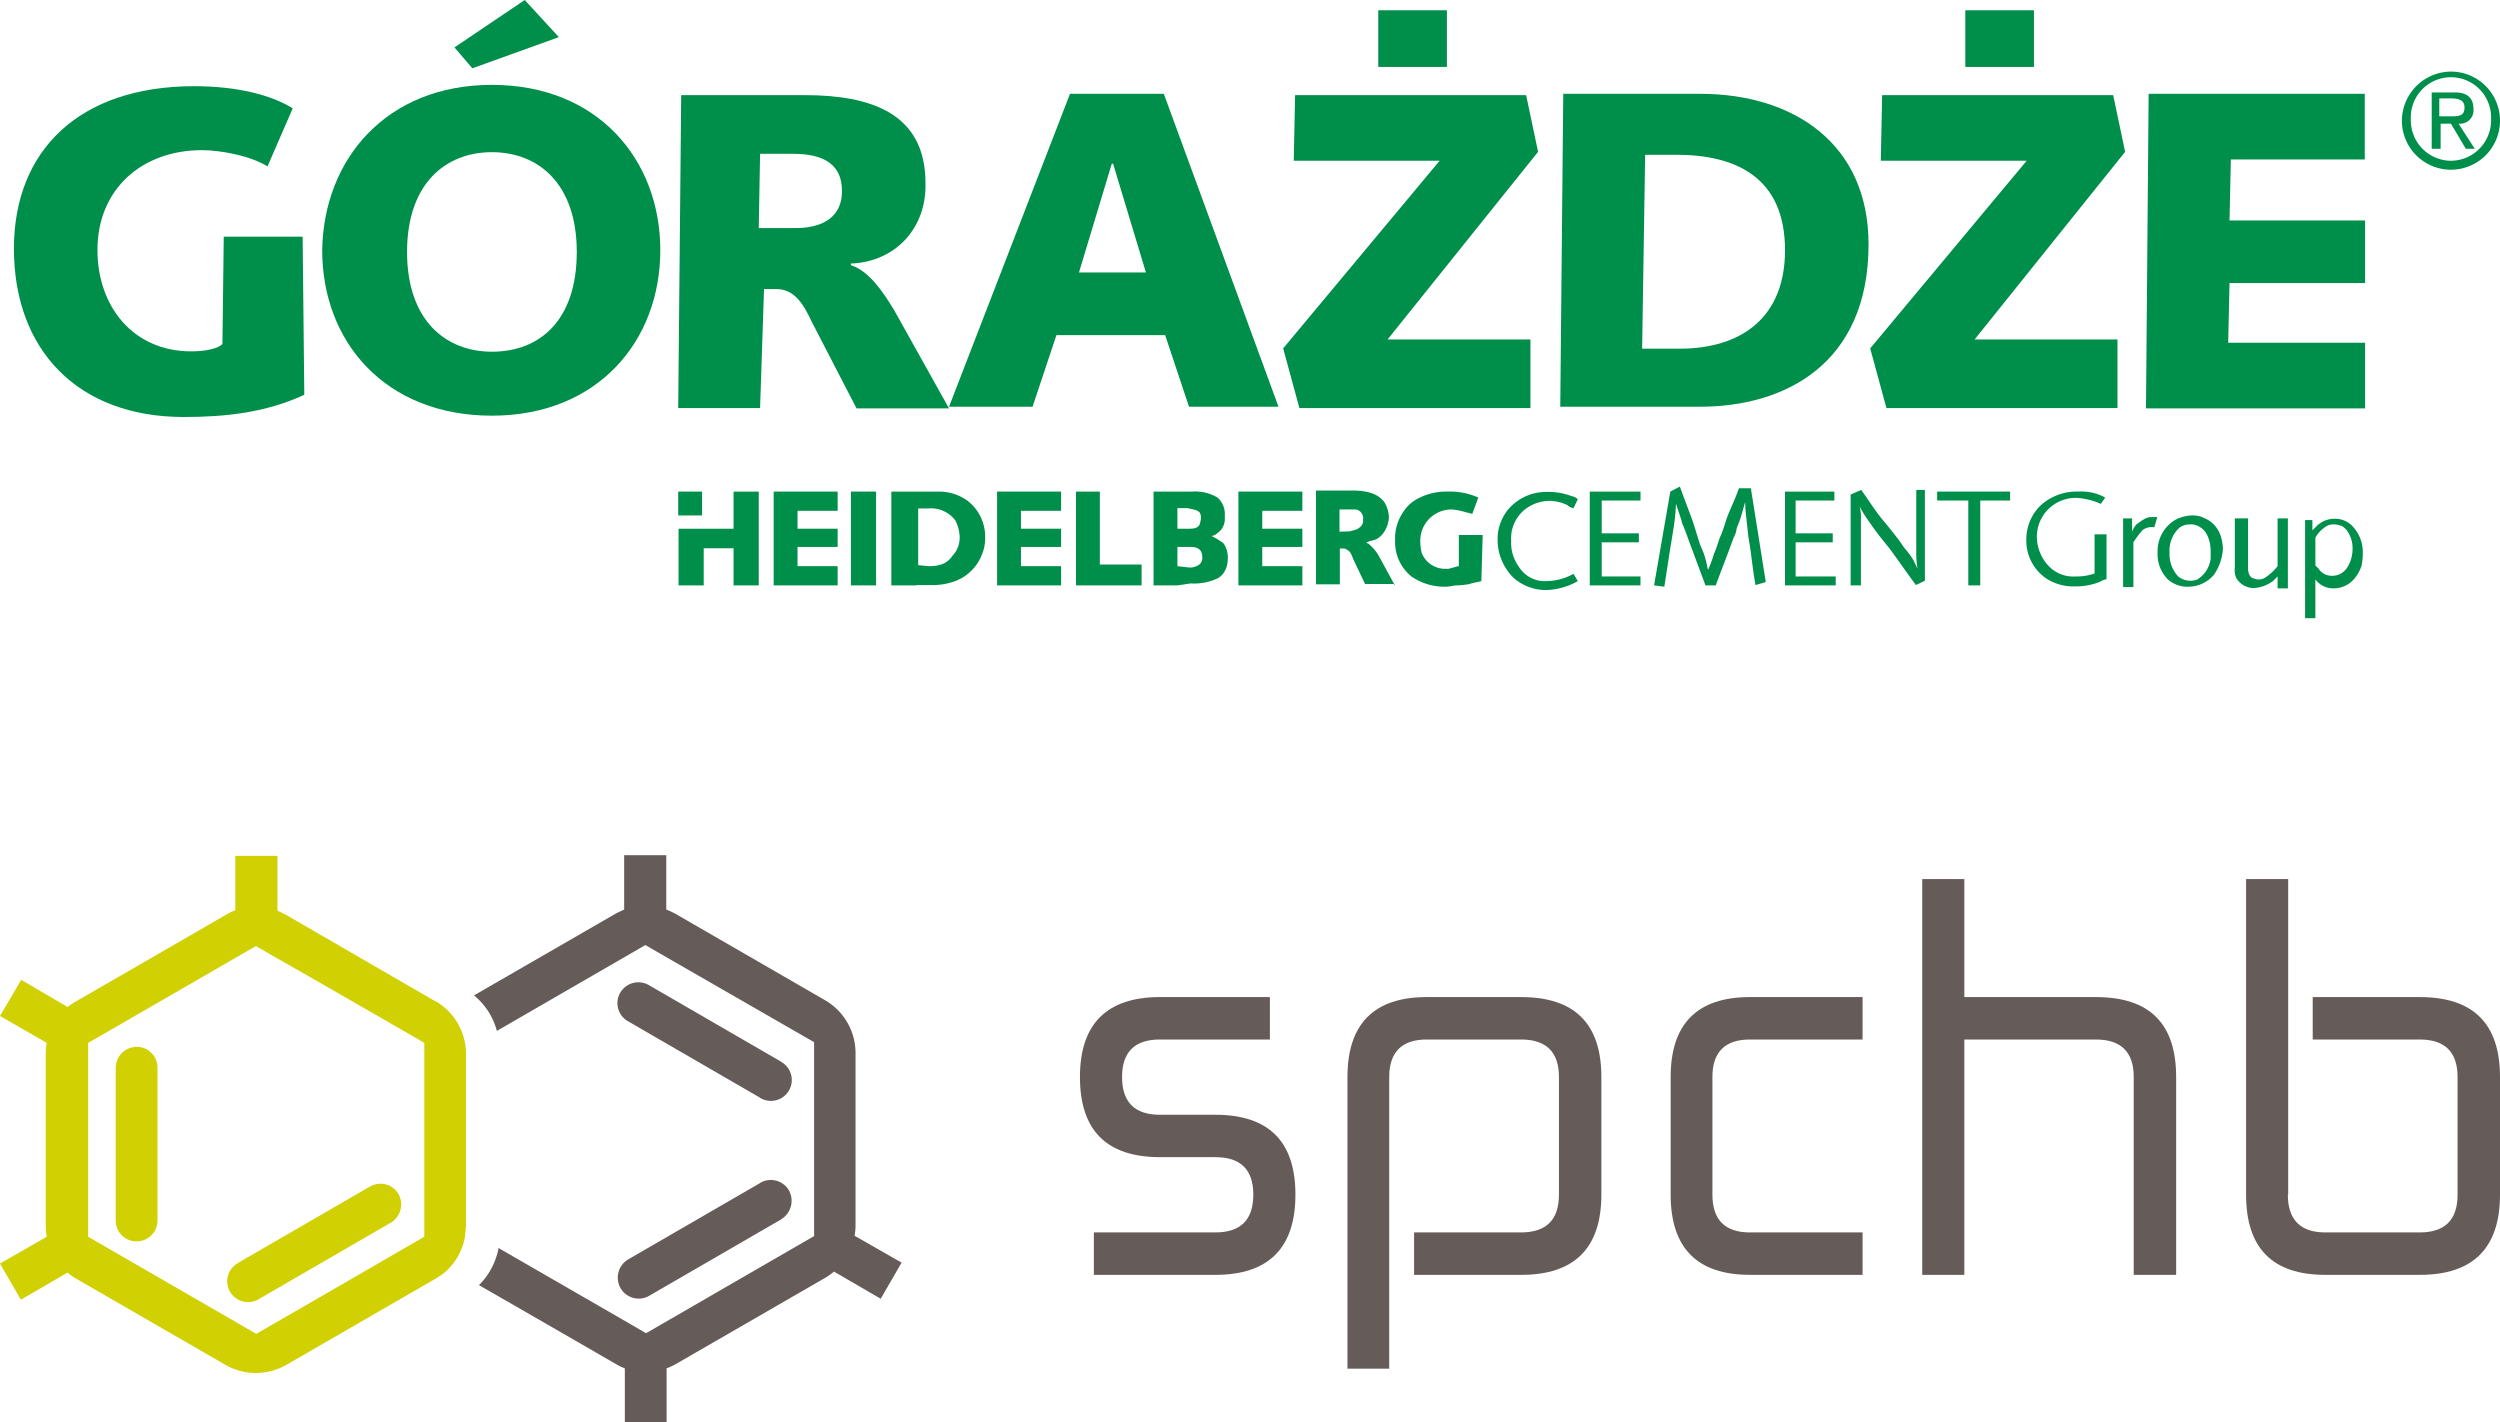
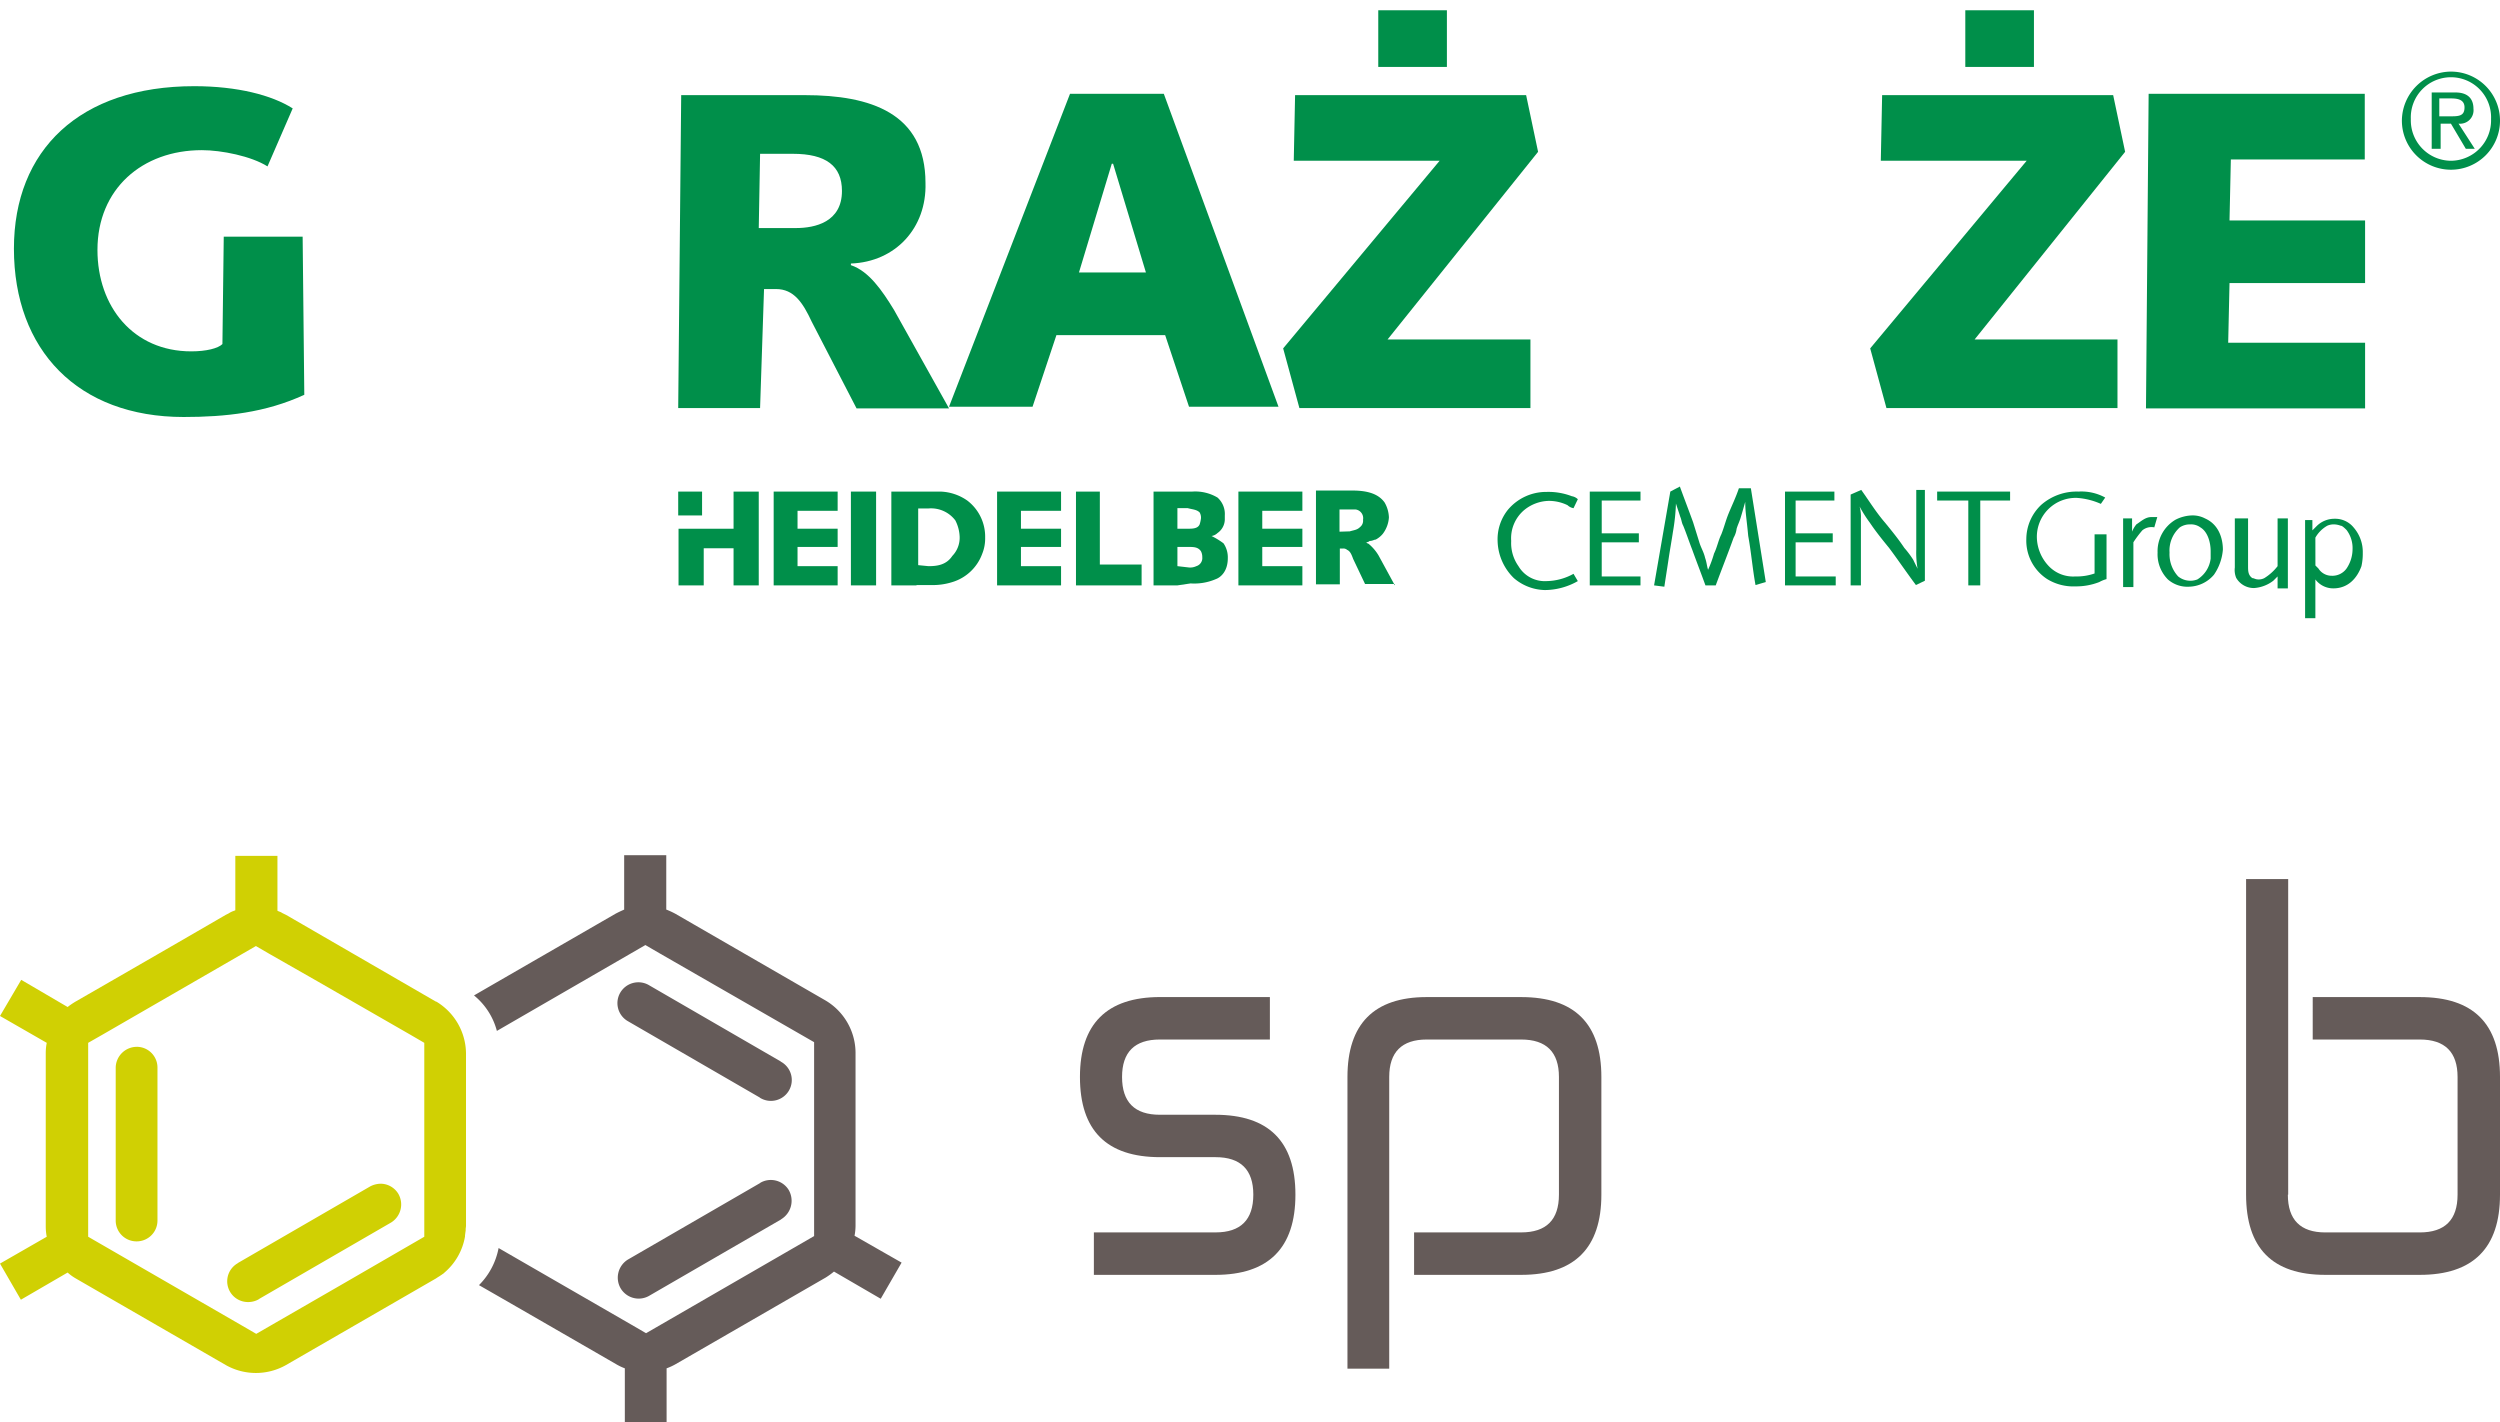
<svg xmlns="http://www.w3.org/2000/svg" width="460" height="261.716" viewBox="0 0 460 261.716">
  <g id="Group_135" data-name="Group 135" transform="translate(-683 -880)">
    <g id="logo1" transform="translate(685.562 880)">
      <g id="gorazdze_00000089555998462394767560000002980805869571434638_" transform="translate(0)">
        <g id="Group_134" data-name="Group 134">
          <path id="Path_47" data-name="Path 47" d="M57.529,82.783c-7.136,3.294-14.516,4.086-22.2,4.086C15.871,86.87,4.1,74.549,4.1,55.886,4.1,37.771,16.176,26,37.28,26c7.929,0,14.272,1.647,18.115,4.086L50.759,40.76c-2.989-1.891-8.478-2.989-12.076-2.989C27.7,37.771,19.47,44.907,19.47,56.13c0,10.43,6.587,18.663,17.261,18.663,2.745,0,4.94-.549,5.733-1.342l.244-19.761H57.224" transform="translate(-4.1 -10.142)" fill="#008f4a" />
-           <path id="Path_48" data-name="Path 48" d="M128.328,15.614c19.456,0,30.984,13.723,30.984,30.435s-11.527,30.435-30.984,30.435c-19.761,0-31.228-13.723-31.228-30.435C97.344,29.337,108.871,15.614,128.328,15.614Zm0,49.1c8.783,0,15.614-5.733,15.614-18.359S136.806,28,128.328,28s-15.614,5.733-15.614,18.359S119.85,64.712,128.328,64.712ZM134.366,0l6.282,6.831-15.919,5.733-3.294-3.842" transform="translate(-40.378)" fill="#008f4a" />
          <path id="Path_49" data-name="Path 49" d="M219.565,86.276H204.5l.549-57.576H227.8c12.076,0,22.2,3.294,22.2,16.163.244,8.234-5.489,14.516-13.723,14.821v.3c3.294,1.1,5.733,4.635,7.929,8.234L254.33,86.337H237.314L229.08,70.418c-1.647-3.538-3.294-6.038-6.587-6.038h-2.2Zm-.244-33.119h6.831c3.538,0,8.478-1.1,8.478-6.831,0-4.635-2.989-6.831-9.027-6.831h-6.038" transform="translate(-82.272 -11.195)" fill="#008f4a" />
          <path id="Path_50" data-name="Path 50" d="M308.462,28.3h17.261l21.1,57.576H330.358L325.967,72.7H305.961L301.57,85.876H286.2Zm1.647,32.875h12.32l-6.038-20.005h-.244" transform="translate(-114.142 -11.039)" fill="#008f4a" />
          <path id="Path_51" data-name="Path 51" d="M432.5,76.29H389.989L387,65.312,415.788,30.79H388.952l.244-12.076h42.511l2.2,10.43-27.69,34.521H432.5V76.29ZM404.5,3.1H417.13V13.53H404.5Z" transform="translate(-153.462 -1.209)" fill="#008f4a" />
-           <path id="Path_52" data-name="Path 52" d="M471.149,28.3h25.19c17.017,0,30.984,9.027,30.984,27.69,0,22.2-15.614,29.886-30.984,29.886H470.6Zm14.516,46.9H492.5c11.771,0,19.456-6.038,19.456-18.115,0-13.418-9.027-17.566-20.005-17.566h-5.733" transform="translate(-186.073 -11.039)" fill="#008f4a" />
          <path id="Path_53" data-name="Path 53" d="M609.295,76.29H567.089L564.1,65.312,592.888,30.79H566.052l.244-12.076h42.511l2.2,10.43-27.69,34.521H609.6V76.29ZM581.6,3.1H594.23V13.53H581.6Z" transform="translate(-222.546 -1.209)" fill="#008f4a" />
          <path id="Path_54" data-name="Path 54" d="M647.788,28.3h39.767V40.376H662.914L662.67,51.6h24.946V63.126H662.67L662.426,74.1h25.19V86.181H647.3l.488-57.881" transform="translate(-255.001 -11.039)" fill="#008f4a" />
          <path id="Path_55" data-name="Path 55" d="M466.46,149.742a2.09,2.09,0,0,0-1.1-.549,12.015,12.015,0,0,0-4.635-.793,9.192,9.192,0,0,0-7.136,3.294,8.67,8.67,0,0,0-1.891,5.733,9.853,9.853,0,0,0,2.989,6.831,9.035,9.035,0,0,0,5.733,2.2,12.406,12.406,0,0,0,6.038-1.647l-.793-1.342a10.494,10.494,0,0,1-4.94,1.342,5.622,5.622,0,0,1-5.184-2.745,7.339,7.339,0,0,1-1.342-4.635,6.807,6.807,0,0,1,2.44-5.733,7.412,7.412,0,0,1,4.391-1.647,7.8,7.8,0,0,1,3.537.793,2.09,2.09,0,0,0,1.1.549" transform="translate(-178.701 -57.888)" fill="#008f4a" />
          <path id="Path_56" data-name="Path 56" d="M479.5,148.3v17.261h9.332v-1.647H481.7v-6.282h6.831v-1.647H481.7v-6.038h7.136V148.3H479.5" transform="translate(-189.545 -57.849)" fill="#008f4a" />
          <path id="Path_57" data-name="Path 57" d="M501.889,147.715,498.9,164.976l1.891.244c.244-1.647.549-3.538.793-5.184s.549-3.294.793-4.94a37.383,37.383,0,0,0,.549-5.184c.244.793.549,1.647.793,2.44.244.549.244,1.1.549,1.647.549,1.342,1.1,2.989,1.647,4.391.793,2.2,1.647,4.391,2.44,6.587h1.891c1.1-2.989,2.2-5.733,3.294-8.783a4.379,4.379,0,0,0,.549-1.647c.244-.793.549-1.342.793-2.2.244-.793.549-1.891.793-2.745,0,1.891.244,2.989.549,6.282.549,2.989.793,6.038,1.342,9.027l1.891-.549L516.71,147.1h-2.2c-.549,1.647-1.342,3.294-1.891,4.635s-.793,2.44-1.342,3.842c-.549,1.1-.793,2.44-1.342,3.538a20.756,20.756,0,0,1-1.1,2.989c-.244-.793-.244-1.342-.549-2.2-.244-1.1-.793-1.891-1.1-2.989l-1.1-3.538c-.793-2.2-1.647-4.391-2.44-6.587" transform="translate(-197.113 -57.264)" fill="#008f4a" />
          <path id="Path_58" data-name="Path 58" d="M538.4,148.3v17.261h9.332v-1.647h-7.38v-6.282h6.831v-1.647h-6.831v-6.038h7.136V148.3H538.4" transform="translate(-212.521 -57.849)" fill="#008f4a" />
          <path id="Path_59" data-name="Path 59" d="M558.2,148.654v16.712h1.891v-12.32a6.938,6.938,0,0,0-.244-2.2,23.865,23.865,0,0,0,1.891,2.989c1.1,1.647,2.44,3.294,3.537,4.635,1.647,2.2,3.294,4.635,4.94,6.831l1.647-.793V147.8h-1.586v10.979a17.267,17.267,0,0,0,.244,3.538c-.244-.549-.549-1.1-.793-1.647a17.139,17.139,0,0,0-1.647-2.2c-1.1-1.647-2.2-2.989-3.538-4.635-1.647-1.891-2.989-4.086-4.391-6.038" transform="translate(-220.245 -57.654)" fill="#008f4a" />
          <path id="Path_60" data-name="Path 60" d="M584.3,148.3v1.647h5.733v15.614h2.2V149.947h5.489V148.3H584.3" transform="translate(-230.426 -57.849)" fill="#008f4a" />
          <path id="Path_61" data-name="Path 61" d="M625.716,149.4a9.112,9.112,0,0,0-4.94-1.1,9.881,9.881,0,0,0-6.831,2.44,8.681,8.681,0,0,0-2.745,6.282,8.43,8.43,0,0,0,3.842,7.38,9.185,9.185,0,0,0,5.184,1.342,11.7,11.7,0,0,0,4.391-.793,6.133,6.133,0,0,1,1.342-.549v-8.234h-2.2v7.2a10.016,10.016,0,0,1-3.537.549,6.2,6.2,0,0,1-4.879-1.891,7.885,7.885,0,0,1-2.2-5.184,7.152,7.152,0,0,1,7.38-7.38,12.919,12.919,0,0,1,4.391,1.1" transform="translate(-240.919 -57.849)" fill="#008f4a" />
          <path id="Path_62" data-name="Path 62" d="M640.4,156.244v12.625h1.891v-8.234a19.494,19.494,0,0,1,1.647-2.2,2.662,2.662,0,0,1,2.2-.549l.549-1.891h-1.1c-1.1,0-1.891.793-2.745,1.342a5.166,5.166,0,0,0-.793,1.342v-2.44" transform="translate(-252.309 -60.853)" fill="#008f4a" />
          <path id="Path_63" data-name="Path 63" d="M650.8,162.331a6.583,6.583,0,0,0,1.891,4.94,5.434,5.434,0,0,0,3.842,1.342,6.216,6.216,0,0,0,4.635-2.2,9.394,9.394,0,0,0,1.647-4.635c0-1.1-.244-4.391-3.294-5.733a4.912,4.912,0,0,0-2.44-.549,7.133,7.133,0,0,0-2.989.793A6.731,6.731,0,0,0,650.8,162.331Zm2.2,0a5.692,5.692,0,0,1,1.891-4.635,3.3,3.3,0,0,1,1.891-.549,2.9,2.9,0,0,1,1.891.549c1.342.793,1.891,2.745,1.891,4.391v1.342a5.231,5.231,0,0,1-2.44,3.842,3.563,3.563,0,0,1-3.538-.549A6.018,6.018,0,0,1,653,162.331" transform="translate(-256.366 -60.658)" fill="#008f4a" fill-rule="evenodd" />
          <path id="Path_64" data-name="Path 64" d="M674.1,156.4v9.027a3.786,3.786,0,0,0,.244,1.891,3.745,3.745,0,0,0,3.294,1.891,6.561,6.561,0,0,0,3.538-1.342l.793-.793v2.2h1.891V156.4h-1.891v8.783a9.117,9.117,0,0,1-2.44,2.2,2.228,2.228,0,0,1-1.1.244c-.549,0-.793-.244-1.1-.244-.793-.549-.793-1.342-.793-2.2V156.4" transform="translate(-265.455 -61.009)" fill="#008f4a" />
          <path id="Path_65" data-name="Path 65" d="M695.3,156.4v18.359h1.891v-7.136a4.1,4.1,0,0,0,3.294,1.647c2.745,0,4.391-1.891,5.184-4.086a10.365,10.365,0,0,0,.244-2.44,6.838,6.838,0,0,0-1.647-4.635,4.366,4.366,0,0,0-3.537-1.647,4.62,4.62,0,0,0-3.294,1.342l-.793.793V156.7H695.3Zm1.891,3.538a5.823,5.823,0,0,1,2.2-2.2,3.025,3.025,0,0,1,1.1-.244,3.605,3.605,0,0,1,1.342.244c.244,0,.549.244,1.1.793a5.519,5.519,0,0,1,1.1,3.538,6.4,6.4,0,0,1-1.1,3.538,3.2,3.2,0,0,1-2.745,1.342,2.872,2.872,0,0,1-2.44-1.342l-.549-.549" transform="translate(-273.725 -61.009)" fill="#008f4a" fill-rule="evenodd" />
          <path id="Path_66" data-name="Path 66" d="M411.416,165.444l-2.989-5.489a8.2,8.2,0,0,0-1.891-2.2c-.244,0-.244-.244-.549-.244a1.024,1.024,0,0,0,.793-.244c.549,0,.793-.244,1.1-.244a4.261,4.261,0,0,0,1.342-1.1,5.56,5.56,0,0,0,1.1-2.989,5.879,5.879,0,0,0-.793-2.745c-1.342-1.891-3.842-2.2-6.038-2.2H396.9v17.261h4.391v-6.587h.549a1.024,1.024,0,0,1,.793.244c.549.244.793.793,1.1,1.647l2.2,4.635h5.489Zm-10.186-9.881v-4.086h2.989a1.619,1.619,0,0,1,1.342,1.891,1.47,1.47,0,0,1-.549,1.342c-.549.549-1.1.549-1.891.793" transform="translate(-157.324 -57.732)" fill="#008f4a" fill-rule="evenodd" />
-           <path id="Path_67" data-name="Path 67" d="M432.51,162.023V156.29H436.9l-.244,8.478c-.793.244-1.342.244-2.2.549a15.843,15.843,0,0,1-2.2.244c-.793,0-1.342.244-2.2.244a10.707,10.707,0,0,1-6.282-1.891,8.138,8.138,0,0,1-2.989-6.587,8.586,8.586,0,0,1,1.647-5.489,6.8,6.8,0,0,1,2.44-2.2,11.265,11.265,0,0,1,5.489-1.342,13.046,13.046,0,0,1,5.733,1.1l-1.1,2.989c-.244,0-.793-.244-1.1-.244a10.443,10.443,0,0,0-2.745-.549,5.575,5.575,0,0,0-2.44.549,5.754,5.754,0,0,0-3.294,5.184,10.041,10.041,0,0,0,.244,2.2,4.62,4.62,0,0,0,4.391,2.989h.549c1.037-.244,1.586-.488,1.891-.488" transform="translate(-166.647 -57.849)" fill="#008f4a" />
          <path id="Path_68" data-name="Path 68" d="M385.271,155.131h-7.38v-3.294h7.38V148.3H373.5v17.261h11.771v-3.538h-7.38v-3.538h7.38v-3.355" transform="translate(-148.196 -57.849)" fill="#008f4a" />
          <path id="Path_69" data-name="Path 69" d="M312.471,155.131h-7.38v-3.294h7.38V148.3H300.7v17.261h11.771v-3.538h-7.38v-3.538h7.38v-3.355" transform="translate(-119.798 -57.849)" fill="#008f4a" />
          <path id="Path_70" data-name="Path 70" d="M328.891,148.3H324.5v17.261h12.076v-3.842h-7.685V148.3" transform="translate(-129.082 -57.849)" fill="#008f4a" />
          <path id="Path_71" data-name="Path 71" d="M273.435,165.561H268.8V148.3h9.027a9.11,9.11,0,0,1,4.94,1.647,8.346,8.346,0,0,1,3.294,6.831,7.476,7.476,0,0,1-.549,2.989,8.462,8.462,0,0,1-5.489,5.184,11.9,11.9,0,0,1-3.842.549h-2.745Zm2.2-3.538c1.647,0,3.294-.244,4.391-1.891a4.813,4.813,0,0,0,1.342-3.538,7.133,7.133,0,0,0-.793-2.989,5.608,5.608,0,0,0-4.94-2.2H273.74v10.43" transform="translate(-107.355 -57.849)" fill="#008f4a" fill-rule="evenodd" />
          <path id="Path_72" data-name="Path 72" d="M352.291,165.561H347.9V148.3h7.136a8.022,8.022,0,0,1,4.635,1.1,4.063,4.063,0,0,1,1.342,3.294v.793a3.109,3.109,0,0,1-1.342,2.44,2.09,2.09,0,0,1-1.1.549,13.9,13.9,0,0,1,2.2,1.342,4.554,4.554,0,0,1,.793,2.745c0,2.44-1.342,3.538-2.2,3.842a10.042,10.042,0,0,1-4.635.793Zm2.135-3.294a2.627,2.627,0,0,0,1.342-.244,1.552,1.552,0,0,0,1.1-1.647,2.353,2.353,0,0,0-.244-1.1c-.549-.793-1.342-.793-2.44-.793h-1.891v3.538Zm-2.135-7.136h2.2c1.1,0,1.647-.244,1.891-.793a6.136,6.136,0,0,0,.244-1.1,1.907,1.907,0,0,0-.244-1.1c-.549-.549-1.342-.549-2.2-.793h-1.891" transform="translate(-138.21 -57.849)" fill="#008f4a" fill-rule="evenodd" />
          <path id="Path_73" data-name="Path 73" d="M245.071,155.131h-7.38v-3.294h7.38V148.3H233.3v17.261h11.771v-3.538h-7.38v-3.538h7.38v-3.355" transform="translate(-93.507 -57.849)" fill="#008f4a" />
          <rect id="Rectangle_135" data-name="Rectangle 135" width="4.635" height="17.261" transform="translate(154.004 90.451)" fill="#008f4a" />
          <rect id="Rectangle_136" data-name="Rectangle 136" width="4.391" height="4.391" transform="translate(122.228 90.451)" fill="#008f4a" />
          <path id="Path_74" data-name="Path 74" d="M219.36,148.3h-4.635v6.831H204.6v10.43h4.635V158.73h5.489v6.831h4.635V148.3" transform="translate(-82.311 -57.849)" fill="#008f4a" />
        </g>
        <path id="Path_75" data-name="Path 75" d="M733.527,21.6a9.027,9.027,0,1,1-9.027,9.027A9.085,9.085,0,0,1,733.527,21.6Zm0,16.407a7.439,7.439,0,0,0,7.38-7.685,7.386,7.386,0,1,0-14.76,0A7.439,7.439,0,0,0,733.527,38.007Zm-2.2-2.2h-1.342V25.442h4.391c2.2,0,3.294,1.1,3.294,2.989a2.475,2.475,0,0,1-2.745,2.745l2.989,4.635h-1.647l-2.745-4.635h-1.891v4.635h-.305Zm1.952-5.977c1.647,0,2.745,0,2.745-1.647,0-1.342-1.1-1.647-2.44-1.647h-2.2v3.294Z" transform="translate(-285.115 -8.426)" fill="#008f4a" />
      </g>
    </g>
    <g id="logo2" transform="translate(683 1037.359)">
      <path id="Path_76" data-name="Path 76" d="M360.748,42.8v7.807H340.5c-4.635,0-6.953,2.318-6.953,6.892q0,6.953,6.953,6.953h10.186c9.82,0,14.76,4.879,14.76,14.7s-4.94,14.76-14.76,14.76H328.362V86.1h22.384q6.953,0,6.953-6.953c0-4.574-2.318-6.892-6.953-6.892H340.56c-9.881,0-14.76-4.94-14.76-14.76,0-9.759,4.94-14.7,14.76-14.7h20.188Z" transform="translate(-127.089 -16.696)" fill="#655b59" />
      <path id="Path_77" data-name="Path 77" d="M414.185,111.172H406.5V57.5c0-9.759,4.879-14.7,14.577-14.7H438.46c9.82,0,14.76,4.879,14.76,14.7V79.151c0,9.82-4.94,14.76-14.76,14.76h-19.7V86.1h19.7q6.953,0,6.953-6.953V57.5c0-4.574-2.318-6.892-6.953-6.892H421.077c-4.574,0-6.892,2.318-6.892,6.892Z" transform="translate(-158.568 -16.696)" fill="#655b59" />
-       <path id="Path_78" data-name="Path 78" d="M539.314,86.1v7.807H518.577c-9.7,0-14.577-4.94-14.577-14.76V57.5c0-9.759,4.879-14.7,14.577-14.7h20.737v7.807H518.577c-4.574,0-6.892,2.318-6.892,6.892V79.151c0,4.635,2.318,6.953,6.892,6.953Z" transform="translate(-196.601 -16.696)" fill="#655b59" />
-       <path id="Path_79" data-name="Path 79" d="M626.62,80.024h-7.807V43.612c0-4.574-2.318-6.892-6.953-6.892H587.646v43.3H579.9V7.2h7.746V28.913H611.86c9.881,0,14.76,4.879,14.76,14.7Z" transform="translate(-226.209 -2.809)" fill="#655b59" />
      <path id="Path_80" data-name="Path 80" d="M685.285,65.264c0,4.635,2.318,6.953,6.892,6.953H709.56q6.953,0,6.953-6.953V43.612c0-4.574-2.318-6.892-6.953-6.892h-19.7V28.913h19.7c9.82,0,14.76,4.879,14.76,14.7V65.264c0,9.82-4.94,14.76-14.76,14.76H692.177c-9.759,0-14.577-4.94-14.577-14.76V7.2h7.746V65.264Z" transform="translate(-264.32 -2.809)" fill="#655b59" />
      <path id="Path_81" data-name="Path 81" d="M175.082,23.848h0a3.865,3.865,0,0,0-5.184,1.464,3.826,3.826,0,0,0,1.342,5.184h0l24.336,14.089h0l.061.061A3.839,3.839,0,1,0,199.478,38l-.061-.061h0Zm25.861,37.815a3.862,3.862,0,0,0-5.245-1.4l-.061.061h0L171.3,74.41h0a3.914,3.914,0,0,0-1.342,5.245,3.865,3.865,0,0,0,5.184,1.464h0L199.478,67.03h0l.061-.061a3.964,3.964,0,0,0,1.4-5.306m20.737,13.3-3.842,6.648-8.6-5a13.838,13.838,0,0,1-1.525,1.1h0L180.144,93.622a10.7,10.7,0,0,1-1.708.793v9.942h-7.685V94.415a10.147,10.147,0,0,1-1.647-.793s-18.481-10.674-25.19-14.516a13.107,13.107,0,0,0,3.6-6.77h0v-.061l24.519,14.15h0l2.623,1.525L205.578,70.08V68.738h0V37.388h0V34.4L177.155,18.054h0l-2.623-1.525-27.324,15.8A12.551,12.551,0,0,0,143,25.8c5.794-3.355,25.678-14.821,25.982-15,.549-.3,1.1-.549,1.647-.793V0h7.746V10a14.6,14.6,0,0,1,1.708.793h0l27.568,15.919a11.249,11.249,0,0,1,5.55,9.576V68.128a9.929,9.929,0,0,1-.183,1.891Z" transform="translate(-55.782)" fill="#655b59" />
      <path id="Path_82" data-name="Path 82" d="M50.989.2H43.3v10l-.122.061-.488.183-.366.183-.3.183-.488.244h0s-2.2,1.281-5.367,3.111h0c-7.99,4.635-22.2,12.808-22.2,12.808a13.391,13.391,0,0,0-1.525,1.037l-8.539-5L0,29.659,8.6,34.6a9.929,9.929,0,0,0-.183,1.891v31.9h0A9.929,9.929,0,0,0,8.6,70.28L0,75.22l3.842,6.648,8.6-5a8.765,8.765,0,0,0,1.525,1.1L41.535,93.883a11.254,11.254,0,0,0,11.1,0L80.2,77.965h0l.366-.244.3-.183.366-.244.427-.3.122-.122h0a11.167,11.167,0,0,0,3.781-6.648h0v-.183l.061-.488.061-.427v-.3l.061-.488V36.551h0a11.244,11.244,0,0,0-5.428-9.515l-.183-.061h0L52.636,11.057,52.514,11l-.61-.3-.183-.122-.61-.244-.061-.061V.2Zm-32.2,32.936,28.3-16.346,2.623,1.525h0l8.661,4.94,17.078,9.82L78.069,34.6V70.28L63.431,78.757h0L47.147,88.15l-2.623-1.525h0L17.383,70.95h0l-1.159-.671V34.6l2.562-1.464Zm6.343,2.2a3.894,3.894,0,0,0-3.842,3.781h0V67.23h0v.061a3.827,3.827,0,0,0,3.842,3.842h0a3.827,3.827,0,0,0,3.842-3.842V67.23h0V39.113h0a3.814,3.814,0,0,0-3.842-3.781h0m44.89,25.19a4.356,4.356,0,0,0-1.891.488h0L43.792,75.1l-.061.061a3.82,3.82,0,0,0,1.952,7.136,3.962,3.962,0,0,0,1.891-.488l.061-.061h0L71.97,67.657a3.914,3.914,0,0,0,1.342-5.245,3.841,3.841,0,0,0-3.294-1.891m7.99,6.77Z" transform="translate(0 -0.078)" fill="#d0d003" />
    </g>
  </g>
</svg>